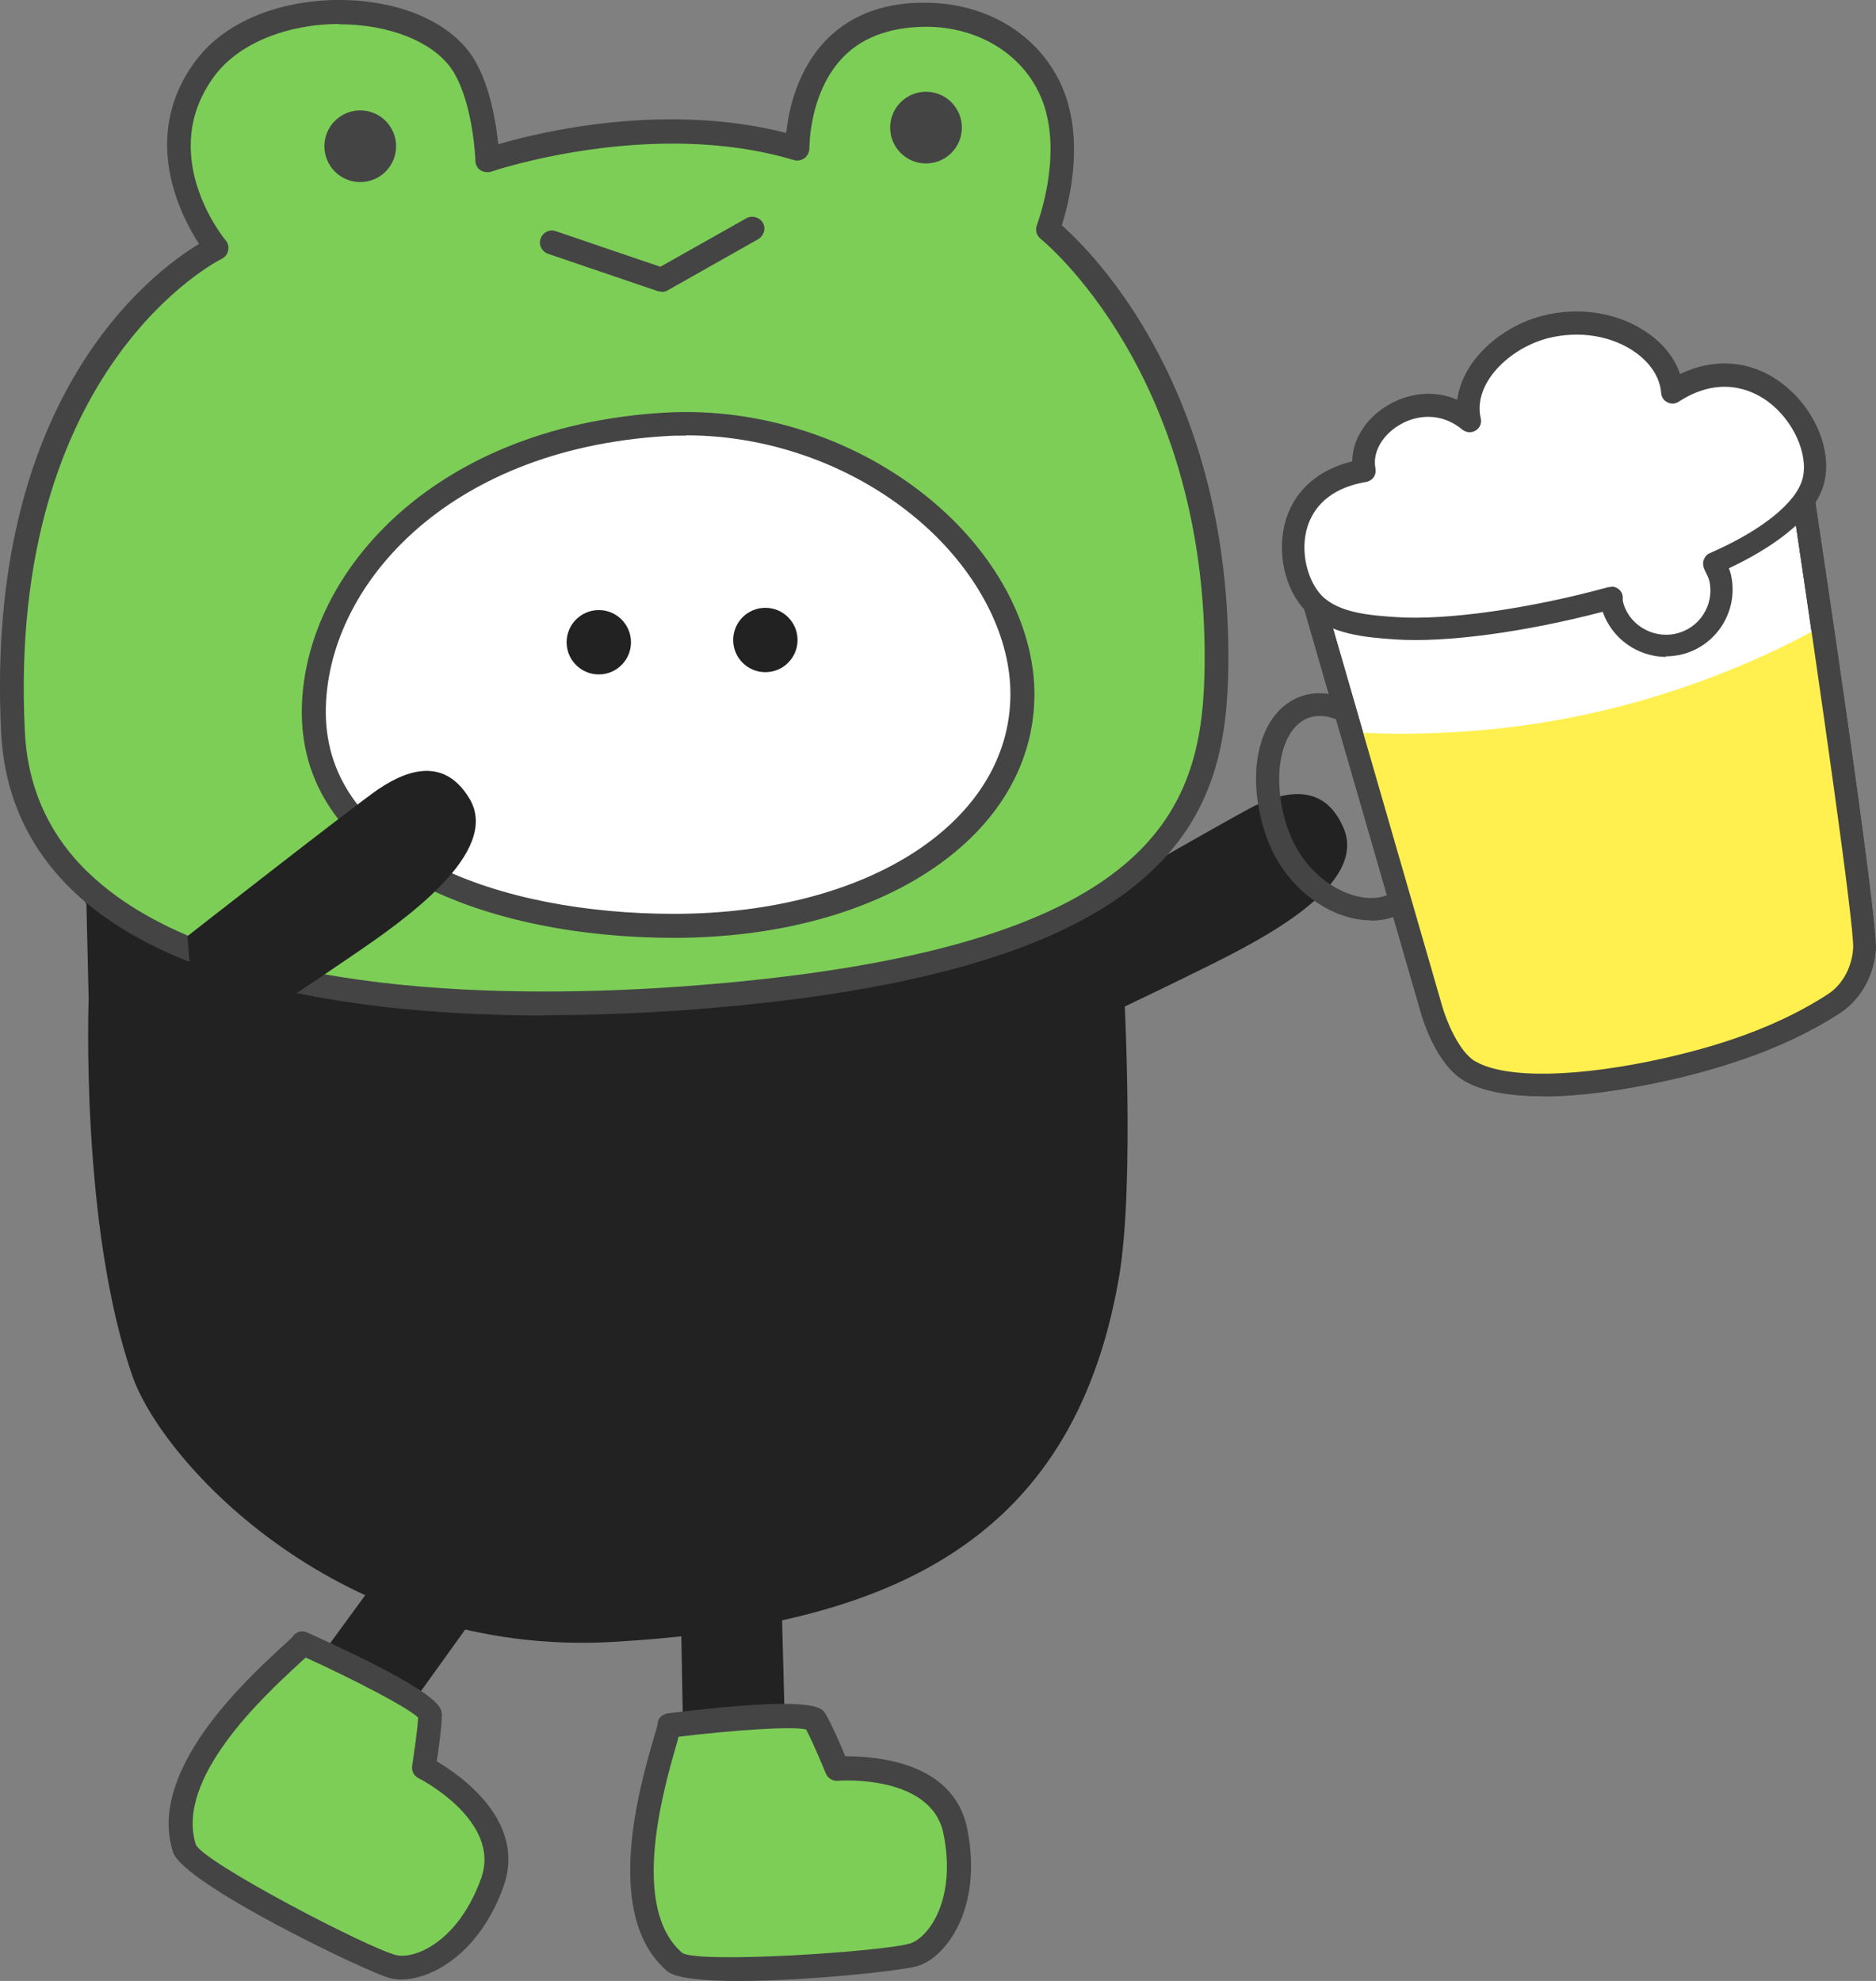
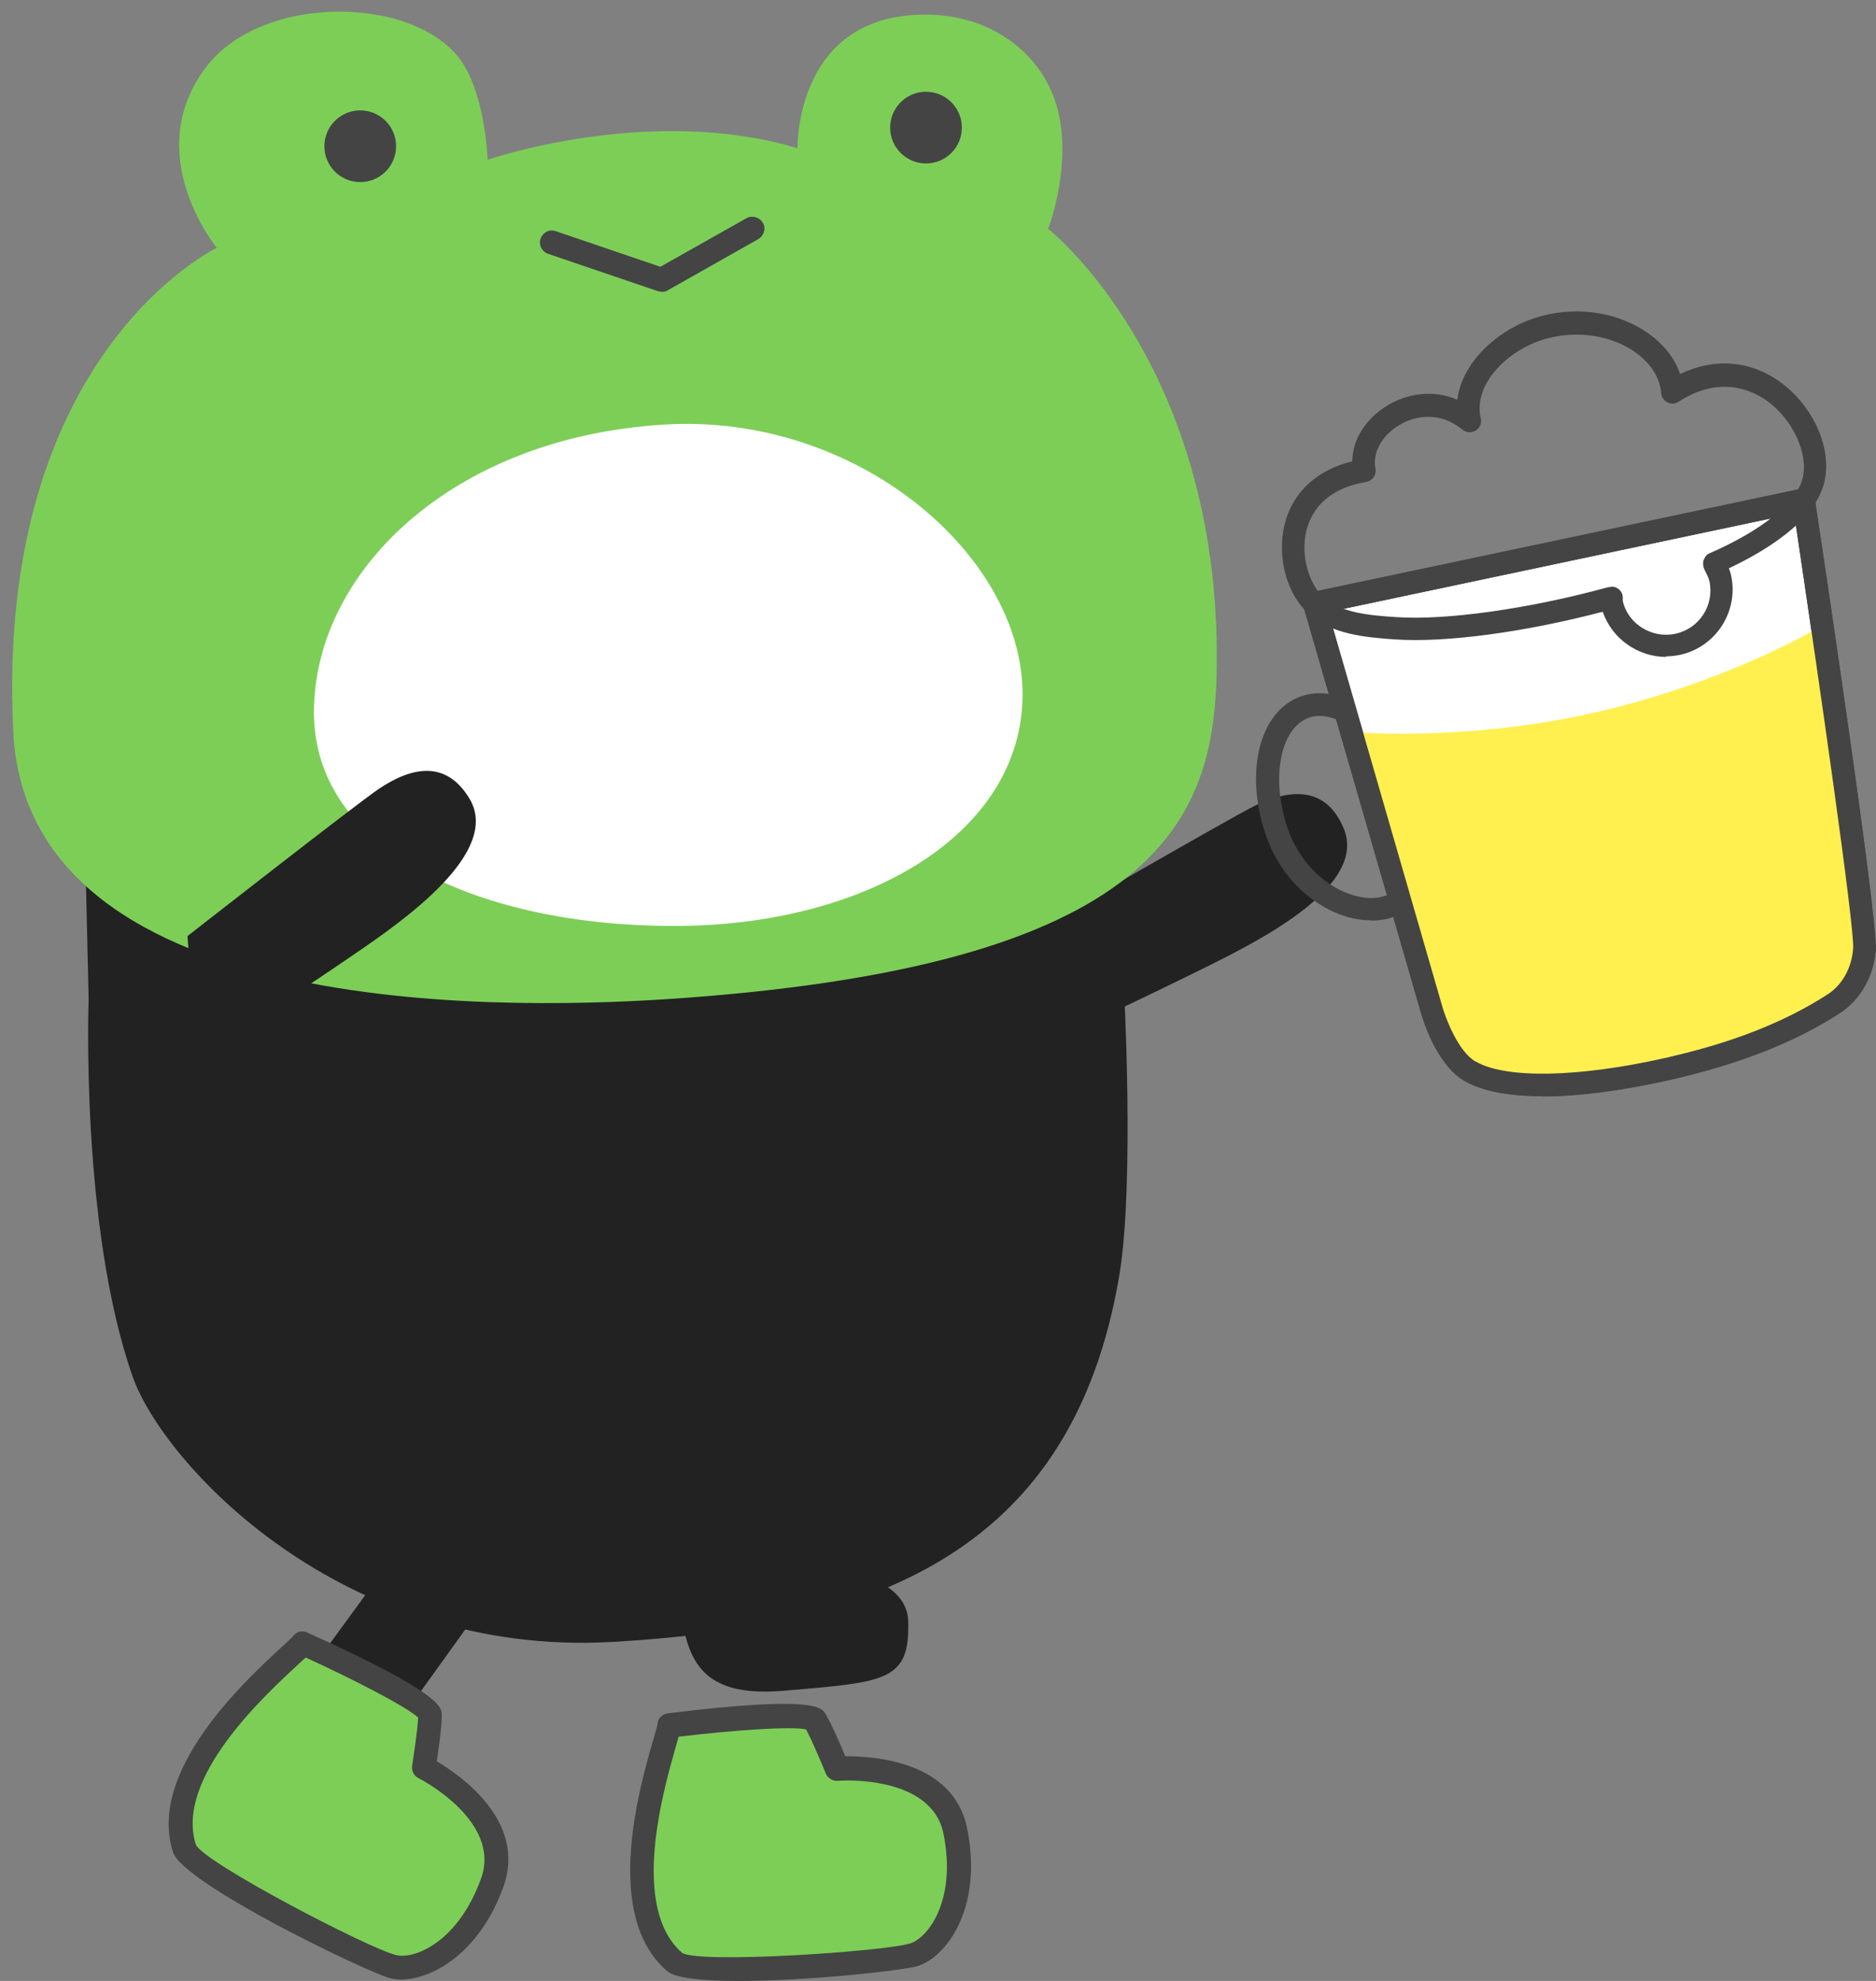
<svg xmlns="http://www.w3.org/2000/svg" id="_レイヤー_2" viewBox="0 0 66.45 70.17">
  <rect x="0" y="0" width="66.45" height="70.17" fill="#808080" stroke="none" />
  <defs>
    <style>.cls-1{fill:#444;}.cls-2{fill:#444;}.cls-3{fill:#fff050;}.cls-4{fill:#fff;}.cls-5{fill:#7dce57;}.cls-6{fill:#222;}</style>
  </defs>
  <g id="TOP">
    <g id="_メンバー紹介">
      <g id="_レイヤー_2-2">
        <path class="cls-4" d="M3.42,28.31c-.1-6.99,6.6-16.52,17.56-16.68,10.96-.16,17.92,8.24,18.25,15.88.04.96.15,2.87.15,2.87,0,0-4.63,2.71-15.51,3.7-7.41.67-20.44-2.39-20.44-2.39,0,0,0-2.24-.01-3.38Z" />
-         <path class="cls-2" d="M21.49,34.57c-7.43,0-17.67-2.38-18.15-2.49l-.31-.07v-.32s0-2.23-.01-3.38c-.05-3.74,1.72-7.92,4.74-11.18,3.46-3.73,8.15-5.83,13.22-5.9,11.08-.16,18.32,8.32,18.66,16.26.04.96.15,2.86.15,2.86v.24s-.2.12-.2.12c-.19.11-4.84,2.76-15.68,3.75-.75.07-1.57.1-2.41.1ZM3.84,31.37c2.01.45,13.36,2.91,20,2.31,9.38-.85,14.12-3.01,15.13-3.53-.03-.55-.1-1.87-.13-2.62-.32-7.5-7.11-15.5-17.55-15.5-.1,0-.2,0-.3,0-4.84.07-9.33,2.08-12.64,5.65-2.89,3.12-4.58,7.09-4.53,10.62h0c.01.88.01,2.41.01,3.07Z" />
        <path class="cls-6" d="M3.03,31.09s9.57,1.98,21.18,1.98c6.74,0,12.73-1.41,15.23-3.51l.17,1.31.19,3.92s.41,7.18-.17,10.49c-1.65,9.49-8.32,12.33-17.93,12.88-9.61.55-15.93-6.32-17.01-9.42-1.85-5.31-1.55-13.35-1.55-13.35l-.1-4.31Z" />
        <path class="cls-6" d="M36.76,37.12s4.09-1.93,6.03-2.9c1.87-.93,5.67-2.85,4.8-4.89-.63-1.48-1.87-1.4-3.14-.79-.78.38-7.43,4.22-7.43,4.22" />
-         <circle class="cls-6" cx="27.11" cy="22.67" r="1.14" />
-         <circle class="cls-6" cx="21.21" cy="22.75" r="1.14" />
-         <path class="cls-6" d="M27.65,55.42l.21,7.93s4.46-.12,4.52,2.01c.06,2.13-.79,2.15-4.4,2.46-3.61.31-3.66-1.75-3.75-4.94-.05-1.78-.1-5.76-.16-8" />
+         <path class="cls-6" d="M27.65,55.42s4.46-.12,4.52,2.01c.06,2.13-.79,2.15-4.4,2.46-3.61.31-3.66-1.75-3.75-4.94-.05-1.78-.1-5.76-.16-8" />
        <path class="cls-6" d="M17.68,56.05l-4.63,6.44s3.63,2.6,2.39,4.33c-1.24,1.73-1.93,1.23-4.99-.7-3.06-1.94-1.86-3.61,0-6.2,1.04-1.45,3.4-4.65,4.71-6.47" />
        <path class="cls-4" d="M52.07,37.94c1.15.68,3.75.66,7.03-.09,2.78-.63,4.6-1.49,5.86-2.3.7-.45,1.03-1.22,1.08-1.92.08-1.04-2.16-15.92-2.16-15.92l-17.33,3.66,4.16,14.39s.46,1.65,1.35,2.18" />
        <path class="cls-2" d="M54.66,38.83c-1.22,0-2.17-.18-2.8-.55h0c-1-.59-1.48-2.23-1.53-2.41l-4.28-14.8,18.17-3.84.06.42c.23,1.53,2.25,14.96,2.16,16.01-.07.93-.55,1.76-1.27,2.23-1.59,1.03-3.55,1.8-5.99,2.36-1.73.39-3.27.59-4.53.59ZM52.27,37.6c1.06.62,3.64.57,6.74-.13,2.34-.53,4.22-1.27,5.73-2.25.51-.33.85-.93.9-1.62.06-.71-1.2-9.45-2.09-15.41l-16.5,3.49,4.04,13.98c.12.42.56,1.58,1.17,1.94h0Z" />
        <path class="cls-3" d="M64.44,22.22s-3.44,2.07-8.37,3.11c-4.43.94-8.15.6-8.15.6l3.27,11.16s.77.96,1.68,1.01c1.35.06,3.56.02,6.14-.62,2.47-.61,4.87-1.23,6.08-2.12.91-.67.96-1.73.96-1.73l-1.61-11.41Z" />
        <path class="cls-2" d="M54.66,38.83c-1.22,0-2.17-.18-2.8-.55h0c-1-.59-1.48-2.23-1.53-2.41l-4.16-14.39c-.03-.11-.02-.22.04-.32.06-.1.15-.16.26-.19l17.33-3.66c.11-.02.22,0,.31.06.09.06.15.16.17.27.23,1.53,2.25,14.96,2.16,16.01-.07.93-.55,1.76-1.27,2.23-1.59,1.03-3.55,1.8-5.99,2.36-1.73.39-3.27.59-4.53.59ZM52.27,37.6c1.06.62,3.64.57,6.74-.13,2.34-.53,4.22-1.27,5.73-2.25.51-.33.85-.93.9-1.62.06-.71-1.2-9.45-2.09-15.41l-16.5,3.49,4.04,13.98c.12.42.56,1.58,1.17,1.94h0Z" />
        <path class="cls-2" d="M48.56,32.6c-.57,0-1.19-.18-1.77-.54-.89-.54-1.58-1.41-1.94-2.44-.79-2.27-.24-4.45,1.25-4.96.43-.15.92-.14,1.4.03.21.07.32.3.25.51-.07.21-.3.32-.51.25-.31-.11-.61-.12-.87-.03-1.03.36-1.37,2.17-.75,3.95.3.85.86,1.57,1.6,2.02.64.39,1.33.52,1.85.34.21-.07.44.04.51.25.07.21-.04.44-.25.51-.23.08-.49.12-.75.12Z" />
-         <path class="cls-4" d="M48.34,16.66c-.33-1.57,2.01-3.18,3.72-1.76-.36-1.52,1.15-2.93,2.67-3.32,2.28-.59,4.4.71,4.51,2.3,2.95-1.93,5.49,1.26,5,3.15-.32,1.22-2.05,2.27-3.53,2.92.09.17.19.34.23.54.22,1.06-.46,2.11-1.52,2.33-1.06.22-2.11-.46-2.34-1.52,0-.04,0-.09,0-.13-3.15.86-6,1.19-7.63,1.08-1-.07-2.2-.16-2.9-.88-1.1-1.11-1.31-4.2,1.79-4.71Z" />
        <path class="cls-2" d="M59.02,23.27c-1,0-1.92-.64-2.25-1.6-2.79.73-5.56,1.1-7.35.98-.99-.07-2.33-.16-3.16-1-.77-.77-1.06-2.15-.7-3.28.33-1.03,1.16-1.74,2.34-2.03,0-.76.48-1.52,1.25-1.98.64-.39,1.57-.59,2.47-.2.17-1.38,1.53-2.59,3-2.97,1.33-.35,2.75-.11,3.78.63.55.39.93.89,1.11,1.43,1.2-.58,2.47-.49,3.53.27,1.21.87,1.88,2.41,1.57,3.6-.36,1.37-2.12,2.42-3.37,3.01.03.08.06.17.08.26.27,1.28-.55,2.54-1.83,2.81-.16.03-.33.05-.49.05ZM57.08,20.78c.08,0,.16.02.23.07.1.07.16.17.17.29,0,.02,0,.11,0,.14.17.8,1.01,1.35,1.86,1.17.85-.18,1.39-1.01,1.21-1.86-.03-.13-.1-.26-.17-.4-.05-.1-.07-.23-.04-.34.04-.11.11-.21.21-.25,1.84-.8,3.08-1.79,3.3-2.65.22-.86-.34-2.09-1.26-2.75-.55-.39-1.68-.91-3.13.03-.12.08-.27.09-.4.02-.13-.06-.21-.19-.22-.33-.04-.53-.36-1.04-.9-1.43-.84-.6-2-.79-3.11-.51-1.36.35-2.67,1.6-2.38,2.84.04.17-.03.34-.18.43-.14.09-.33.08-.47-.03-.78-.65-1.67-.51-2.24-.16-.62.37-.95.99-.84,1.53.02.11,0,.22-.06.31-.06.09-.16.15-.26.17-1.09.18-1.8.72-2.08,1.56-.3.93.02,1.98.5,2.47.61.62,1.74.7,2.64.76,1.75.12,4.7-.29,7.5-1.06.03,0,.07-.01.11-.01Z" />
        <path class="cls-5" d="M37.12,8.12s.93-2.37.28-4.46c-.56-1.79-2.26-3.08-4.46-3.14-4.8-.12-4.69,4.73-4.69,4.73-5.24-1.57-10.98.41-10.98.41,0,0-.06-2.07-.83-3.34-1.49-2.48-7.12-2.63-9.15.07-2.33,3.09.39,6.39.39,6.39,0,0-7.87,3.74-7.21,17.14.52,10.47,18.17,9.84,23.76,9.43,17.28-1.26,18.83-6.64,18.87-11.88.08-10.62-5.97-15.36-5.97-15.36ZM23.87,32.8c-6.85,0-12.75-2.65-12.75-7.57s4.83-9.73,12.4-10.19c6.84-.42,12.7,4.63,12.7,9.55s-5.5,8.21-12.35,8.21Z" />
-         <path class="cls-2" d="M19.34,35.97c-5.69,0-12.67-.79-16.49-4.17C1.1,30.25.16,28.28.04,25.95-.55,14.09,5.36,9.66,7.05,8.64c-.67-1.03-2.11-3.84-.11-6.5C8.24.42,10.64-.09,12.46.01c1.99.11,3.61.89,4.34,2.1.57.95.77,2.26.85,3,1.49-.44,5.91-1.5,10.2-.4.08-.79.38-2.25,1.45-3.33.89-.89,2.12-1.33,3.64-1.28,2.31.06,4.21,1.41,4.85,3.43.56,1.79.05,3.73-.18,4.45,1.15,1.02,5.97,5.86,5.9,15.5-.04,5.27-1.57,11.01-19.26,12.3-1.41.1-3.1.18-4.92.18ZM12.02.85c-1.86,0-3.55.69-4.4,1.81-2.1,2.78.27,5.74.38,5.86.08.1.11.23.08.36-.03.13-.11.23-.23.29-.08.04-7.61,3.81-6.97,16.74.1,2.1.95,3.87,2.52,5.25,4.81,4.26,15.09,4.19,20.79,3.78,16.98-1.24,18.44-6.34,18.48-11.46.08-10.27-5.75-14.97-5.81-15.02-.15-.12-.2-.31-.13-.49,0-.02.87-2.26.27-4.18-.53-1.68-2.13-2.79-4.07-2.84-1.25-.02-2.3.31-3.02,1.03-1.26,1.25-1.24,3.25-1.24,3.27,0,.13-.06.26-.17.35-.11.08-.25.11-.38.07-5.04-1.51-10.67.39-10.72.41-.13.04-.27.02-.38-.05s-.18-.2-.18-.33c0-.02-.07-1.98-.77-3.14-.57-.95-1.97-1.6-3.66-1.69-.13,0-.27-.01-.4-.01ZM23.87,33.22c-6.56,0-13.18-2.47-13.18-7.99,0-4.76,4.49-10.1,12.8-10.61,3.65-.23,7.41,1.11,10.04,3.58,1.98,1.86,3.11,4.19,3.11,6.39,0,5-5.37,8.63-12.77,8.63ZM24.3,15.43c-.25,0-.5,0-.75.02-7.8.48-12.01,5.39-12.01,9.77,0,4.94,6.19,7.15,12.33,7.15,6.91,0,11.92-3.28,11.92-7.79,0-1.97-1.04-4.08-2.84-5.78-2.28-2.14-5.46-3.38-8.65-3.38Z" />
        <circle class="cls-1" cx="12.76" cy="5.18" r="1.27" />
        <circle class="cls-1" cx="32.8" cy="4.52" r="1.27" />
        <polyline class="cls-5" points="19.55 8.59 23.43 9.91 26.65 8.09" />
        <path class="cls-2" d="M23.43,10.33s-.09,0-.14-.02l-3.88-1.32c-.22-.08-.34-.32-.26-.54.08-.22.31-.34.54-.26l3.7,1.26,3.05-1.72c.2-.11.46-.04.58.16.12.2.04.46-.16.58l-3.22,1.82c-.06.04-.14.05-.21.05Z" />
        <path class="cls-6" d="M6.98,37.51s3.78-2.48,5.57-3.71c1.73-1.18,5.22-3.61,4.08-5.51-.83-1.38-2.05-1.13-3.22-.34-.72.48-6.77,5.21-6.77,5.21" />
        <path class="cls-5" d="M10.73,58.21s4.51,2.04,4.51,2.53-.22,1.87-.22,1.87c0,0,3.3,1.65,2.42,4.07-.88,2.42-2.64,3.19-3.52,2.97s-7.1-3.34-7.38-4.18c-1.01-3.12,3.95-6.9,4.18-7.27Z" />
        <path class="cls-2" d="M14.21,70.12c-.14,0-.28-.02-.4-.05-.78-.2-7.31-3.33-7.68-4.46-.93-2.87,2.55-6.07,3.86-7.28.19-.18.33-.3.38-.36.12-.18.33-.23.52-.14,4.76,2.15,4.76,2.65,4.76,2.92,0,.38-.11,1.2-.18,1.64.83.49,3.2,2.12,2.36,4.45-.85,2.35-2.53,3.28-3.63,3.28ZM10.82,58.72c-.07.06-.15.14-.25.23-1.2,1.11-4.39,4.04-3.63,6.4.36.67,6.11,3.66,7.08,3.9.66.17,2.21-.46,3.02-2.71.74-2.04-2.18-3.54-2.21-3.55-.17-.08-.26-.26-.23-.45.05-.34.19-1.26.21-1.7-.37-.36-2.26-1.34-3.99-2.13Z" />
        <path class="cls-5" d="M23.7,61.12s4.91-.61,5.17-.18.78,1.71.78,1.71c0,0,3.68-.31,4.19,2.22s-.6,4.1-1.46,4.37-7.8.84-8.48.26c-2.48-2.14-.21-7.95-.2-8.38Z" />
        <path class="cls-2" d="M26.17,70.17c-1.24,0-2.24-.09-2.54-.35-2.29-1.97-.98-6.51-.48-8.23.07-.25.13-.43.14-.51,0-.21.16-.36.37-.39,5.18-.64,5.45-.21,5.58.02.2.33.53,1.08.7,1.5.99,0,3.84.15,4.32,2.57.56,2.77-.72,4.54-1.75,4.86-.51.16-3.88.53-6.33.53ZM24.04,61.5c-.02.09-.05.19-.09.33-.45,1.57-1.65,5.74.22,7.35.66.38,7.13-.05,8.07-.34.64-.2,1.65-1.54,1.18-3.88-.42-2.12-3.7-1.89-3.74-1.88-.17.02-.36-.09-.43-.26-.13-.32-.49-1.18-.7-1.56-.51-.12-2.63.03-4.52.26Z" />
      </g>
    </g>
  </g>
</svg>